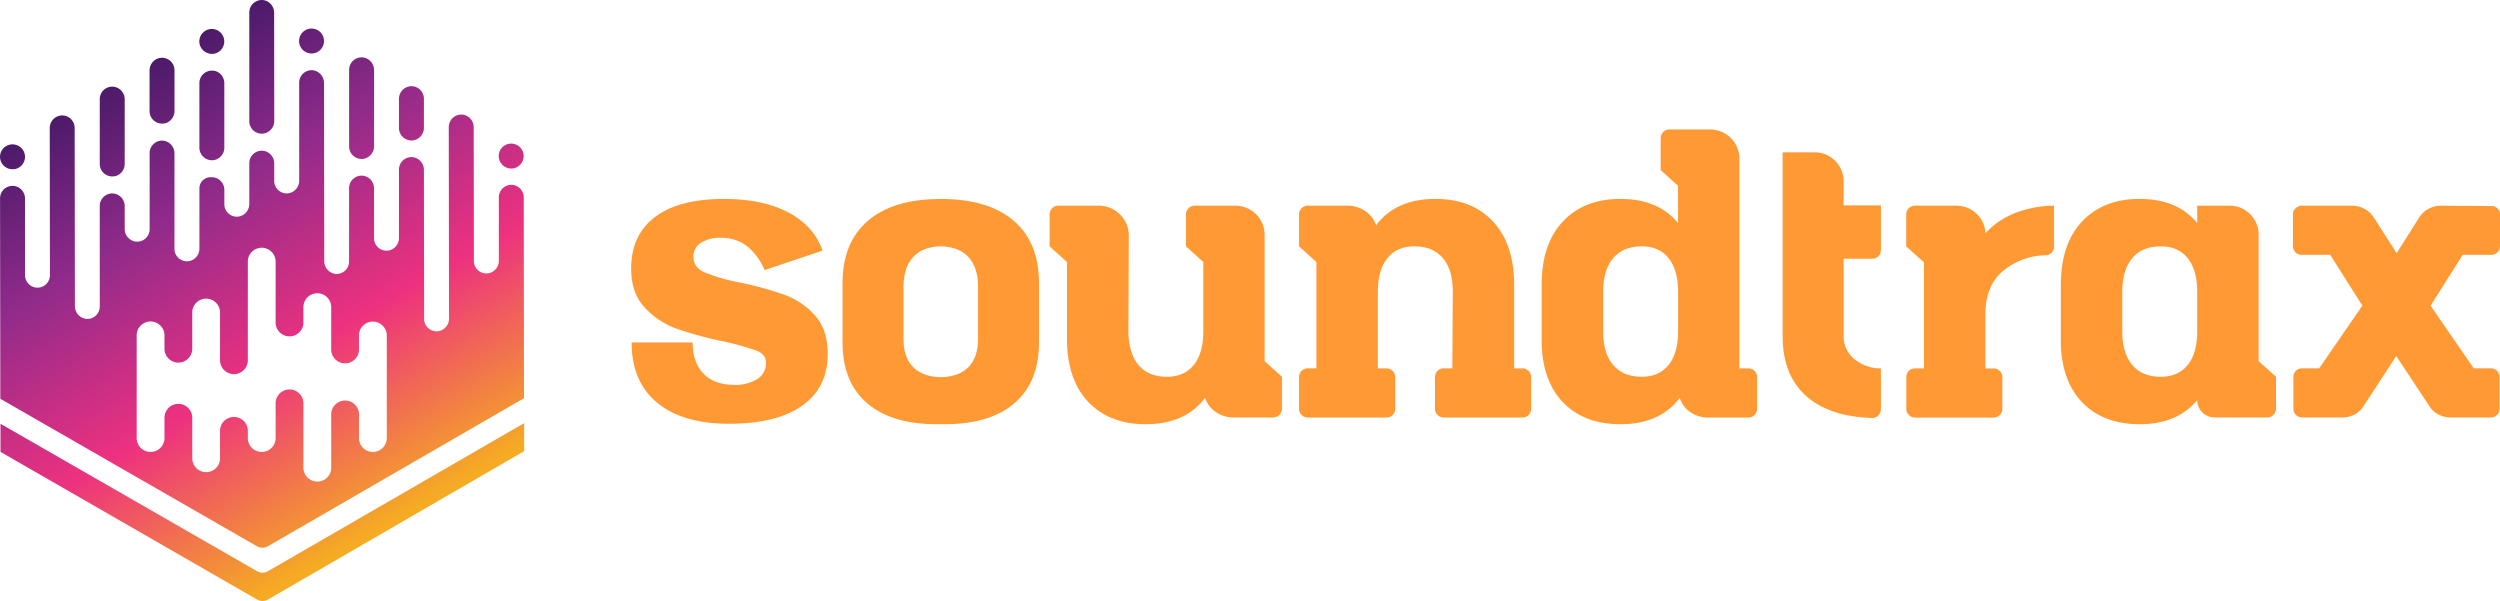
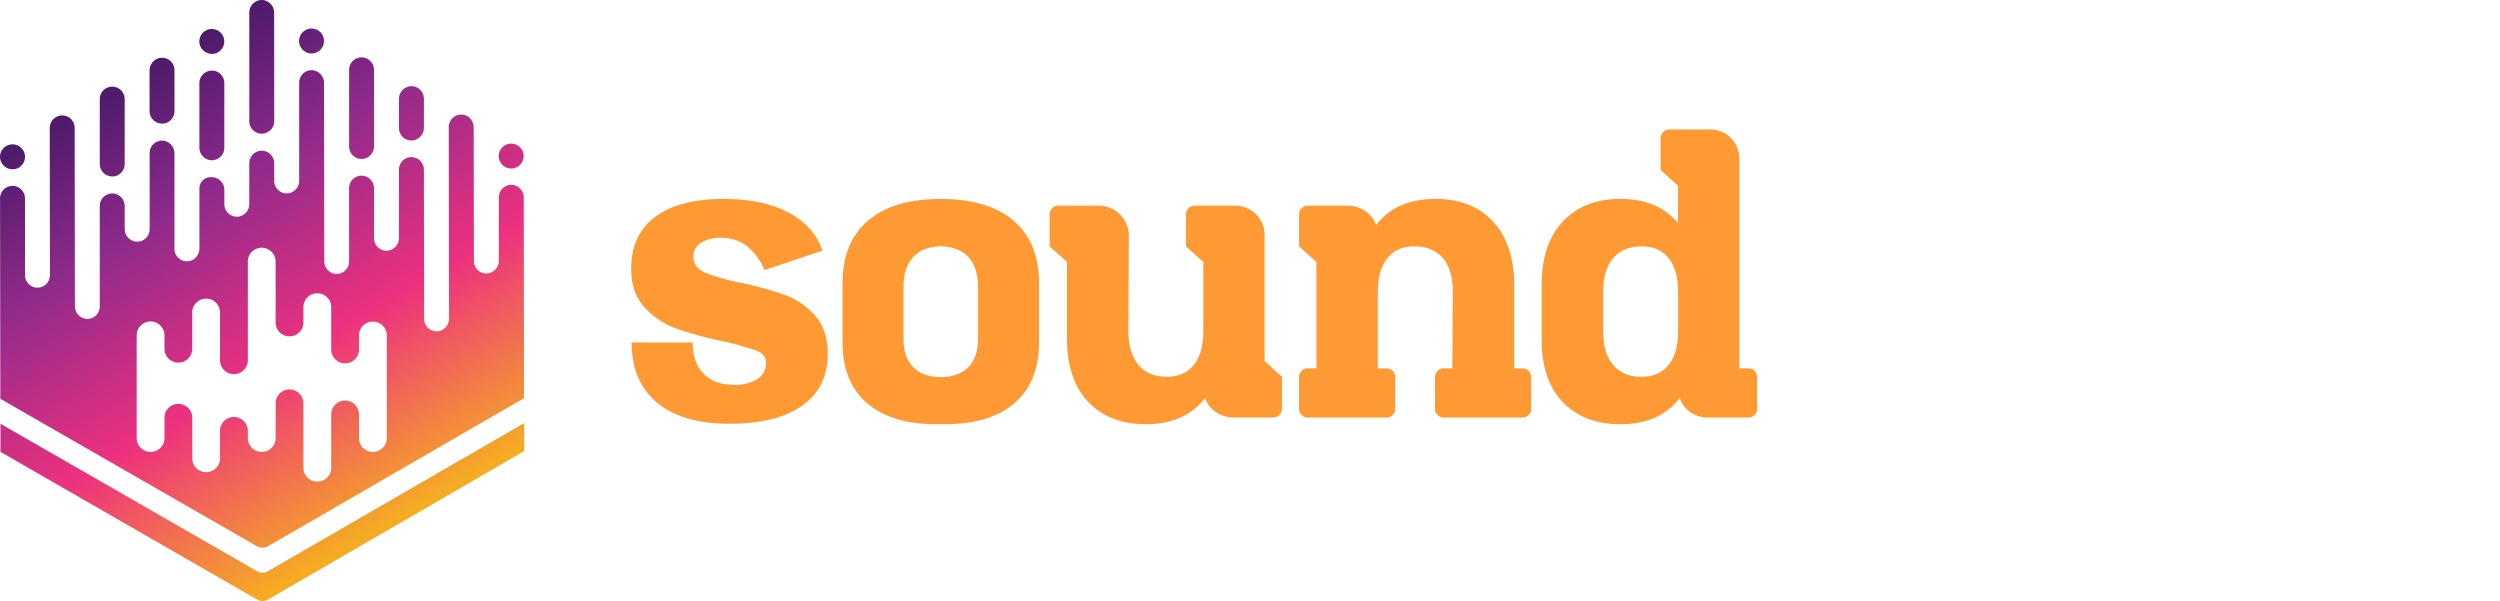
<svg xmlns="http://www.w3.org/2000/svg" id="Layer_1" data-name="Layer 1" viewBox="0 0 920.2 221.21">
  <defs>
    <style>.cls-1{fill:url(#linear-gradient);}.cls-2{fill:#f93;}</style>
    <linearGradient id="linear-gradient" x1="550.17" y1="456.61" x2="646.61" y2="623.65" gradientUnits="userSpaceOnUse">
      <stop offset="0" stop-color="#4c1a69" />
      <stop offset="0.28" stop-color="#912b8b" />
      <stop offset="0.62" stop-color="#ed317f" />
      <stop offset="0.99" stop-color="#f5ab23" />
    </linearGradient>
  </defs>
  <path class="cls-1" d="M612.42,445.43A4.59,4.59,0,1,1,616,449,4.6,4.6,0,0,1,612.42,445.43Zm23.92,42.37a4.69,4.69,0,0,0,3.58-4.64l0-27.91a4.68,4.68,0,0,0-3.59-4.63,4.6,4.6,0,0,0-5.59,4.49l0,28.21A4.6,4.6,0,0,0,636.34,487.8Zm-36.73-9.3a4.69,4.69,0,0,0,3.58-4.64l-.05-39.73a4.68,4.68,0,0,0-3.6-4.63A4.6,4.6,0,0,0,594,434l0,40A4.6,4.6,0,0,0,599.61,478.5Zm-18.39-23a4.6,4.6,0,0,0-5.59,4.49l0,23.66a4.67,4.67,0,0,0,3.59,4.63,4.6,4.6,0,0,0,5.59-4.49l0-23.66A4.68,4.68,0,0,0,581.22,455.46ZM654.68,481a4.69,4.69,0,0,0,3.59-4.64l0-10.64a4.59,4.59,0,0,0-5.59-4.48,4.7,4.7,0,0,0-3.59,4.65l0,10.63A4.59,4.59,0,0,0,654.68,481Zm34.83,10.35a4.59,4.59,0,1,0-3.61-3.6A4.6,4.6,0,0,0,689.51,491.33ZM600.86,639.65a4,4,0,0,1-4,0l-94.44-54.28v10.35l94.42,54.34a4,4,0,0,0,4.05,0l94.28-54.6V585.15Zm-93.12-148a4.6,4.6,0,1,0-5.41-5.4A4.59,4.59,0,0,0,507.74,491.61Zm55.15-16.82a4.7,4.7,0,0,0,3.58-4.65l0-14.93a4.6,4.6,0,0,0-5.6-4.48,4.69,4.69,0,0,0-3.58,4.64l0,14.94A4.6,4.6,0,0,0,562.89,474.79Zm-18.33,19.45a4.69,4.69,0,0,0,3.58-4.64l0-23.61a4.67,4.67,0,0,0-3.6-4.63,4.59,4.59,0,0,0-5.58,4.49l0,23.91A4.6,4.6,0,0,0,544.56,494.24Zm34.75-45.12a4.59,4.59,0,1,0-3.61-3.6A4.6,4.6,0,0,0,579.31,449.12Zm115.8,126.81-94.23,54.48a4.07,4.07,0,0,1-4.08,0l-94.44-54.27-.1-73.77a4.6,4.6,0,0,1,5.59-4.49,4.67,4.67,0,0,1,3.59,4.63l0,28a4.68,4.68,0,0,0,3.6,4.63,4.6,4.6,0,0,0,5.58-4.49l-.07-54.05a4.67,4.67,0,0,1,3.58-4.64,4.59,4.59,0,0,1,5.59,4.47l.09,65.55a4.72,4.72,0,0,0,4.15,4.75,4.58,4.58,0,0,0,5-4.57l0-37a4.6,4.6,0,0,1,5.58-4.49,4.68,4.68,0,0,1,3.6,4.63v8.26a4.69,4.69,0,0,0,3.6,4.64,4.6,4.6,0,0,0,5.58-4.49l0-28a4.6,4.6,0,0,1,5-4.58,4.72,4.72,0,0,1,4.14,4.76l0,35.06a4.59,4.59,0,0,0,5.59,4.48,4.69,4.69,0,0,0,3.59-4.64l0-22a4.11,4.11,0,0,1,4.58-4.18l.46,0a4.68,4.68,0,0,1,4.14,4.55v5.37a4.59,4.59,0,0,0,5.59,4.48,4.69,4.69,0,0,0,3.59-4.64l0-14.94a4.6,4.6,0,0,1,5.59-4.49,4.68,4.68,0,0,1,3.59,4.63V496a4.59,4.59,0,0,0,5.6,4.47,4.68,4.68,0,0,0,3.58-4.64l0-36a4.6,4.6,0,0,1,5-4.58,4.73,4.73,0,0,1,4.14,4.76l.09,65.45a4.72,4.72,0,0,0,4.14,4.76,4.59,4.59,0,0,0,5-4.57l0-27a4.6,4.6,0,0,1,5.58-4.49,4.68,4.68,0,0,1,3.6,4.63l0,18.3a4.6,4.6,0,0,0,5.6,4.48,4.69,4.69,0,0,0,3.58-4.64l0-25.1a4.59,4.59,0,0,1,5.58-4.49,4.68,4.68,0,0,1,3.6,4.63l.07,54.79a4.6,4.6,0,0,0,5.6,4.48,4.7,4.7,0,0,0,3.58-4.64l-.1-70.43a4.6,4.6,0,0,1,5.59-4.49,4.68,4.68,0,0,1,3.59,4.63l.07,49.17a4.59,4.59,0,0,0,5.59,4.47,4.69,4.69,0,0,0,3.59-4.64l0-23.28a4.59,4.59,0,0,1,5.58-4.49,4.67,4.67,0,0,1,3.59,4.63Zm-50.5-23.3a5.12,5.12,0,0,0-10.23,0v5.13a5.12,5.12,0,1,1-10.23,0V542.24a5.12,5.12,0,0,0-10.23,0v5.62a5.12,5.12,0,1,1-10.23,0V525.93a5.12,5.12,0,1,0-10.23,0v36.29a5.12,5.12,0,0,1-10.23,0v-18a5.12,5.12,0,0,0-10.23,0v13.54a5.11,5.11,0,1,1-10.22,0v-5.13a5.12,5.12,0,0,0-10.23,0v38.23a5.12,5.12,0,0,0,10.23,0v-7.69a5.11,5.11,0,1,1,10.22,0v14.68a5.12,5.12,0,1,0,10.23,0v-9.63a5.12,5.12,0,1,1,10.23,0v2.64a5.12,5.12,0,0,0,10.23,0V577.64a5.12,5.12,0,0,1,10.23,0v23.68a5.12,5.12,0,1,0,10.23,0V582.18a5.12,5.12,0,1,1,10.23,0v8.68a5.12,5.12,0,0,0,10.23,0Z" transform="translate(-502.24 -429.4)" />
  <path class="cls-2" d="M744.08,577.59q-9.35-7.79-9.35-22.13h22.45q0,7.32,4,11.46t11.3,4.13a15.28,15.28,0,0,0,8.5-2.11,6.89,6.89,0,0,0,3.19-6.15c0-2-1.19-3.43-3.58-4.37A101.64,101.64,0,0,0,768.24,555a135.64,135.64,0,0,1-16.91-4.6,29.31,29.31,0,0,1-11.77-7.79q-5-5.39-5-14.26,0-12.48,8.8-19.1t25.33-6.62q14.19,0,23.62,4.91t12.7,14.1l-21.35,7.17a22.39,22.39,0,0,0-6.55-8.88,15.29,15.29,0,0,0-9.51-3,12.85,12.85,0,0,0-7.4,1.87,5.91,5.91,0,0,0-2.73,5.14q0,3.9,4.21,5.77A70.12,70.12,0,0,0,775,533.48,126,126,0,0,1,791.24,538a27.44,27.44,0,0,1,11,7.56q4.66,5.22,4.67,14.11,0,12.32-9.35,19t-26.81,6.71Q753.43,585.39,744.08,577.59Z" transform="translate(-502.24 -429.4)" />
  <path class="cls-2" d="M821.71,578.06q-9.36-7.78-9.35-22.6V533.64q0-15,9.35-23t26.81-8q17.46,0,26.81,8t9.35,23v21.82q0,14.81-9.35,22.6t-26.81,7.48Q831.06,585.86,821.71,578.06Zm16.6-13.56q3.51,3.59,10.21,3.74,6.71-.15,10.21-3.74t3.51-10.29V534.88q0-7-3.51-10.83t-10.21-4q-6.71.15-10.21,4t-3.51,10.83v19.33Q834.8,560.92,838.31,564.5Z" transform="translate(-502.24 -429.4)" />
  <path class="cls-2" d="M902.92,577.44q-7.8-8.1-7.95-22.92V525.84l-6.39-5.76V508.23a3.2,3.2,0,0,1,3.12-3.12h15.11a11,11,0,0,1,7.8,3.35,10.84,10.84,0,0,1,3.12,7.87l-.16,35.7q.31,7.8,3.9,11.92t10.28,4.13q6.39,0,9.9-4.36t3.51-12.47V525.84l-6.39-5.76V508.23a3.2,3.2,0,0,1,3.12-3.12H957a10.9,10.9,0,0,1,7.71,3.27,10.72,10.72,0,0,1,3,7.8v46.14l6.39,5.76v11.85a3.2,3.2,0,0,1-3.11,3.12H955.92a11.36,11.36,0,0,1-6.32-2.11,10.21,10.21,0,0,1-3.82-5.06q-7.32,9.66-21.82,9.66Q910.71,585.54,902.92,577.44Z" transform="translate(-502.24 -429.4)" />
  <path class="cls-2" d="M981.32,582.11a3,3,0,0,1-.93-2.18V568.08a3.18,3.18,0,0,1,3.12-3.11h3.27V525.84l-6.39-5.76V508.23a3.2,3.2,0,0,1,3.12-3.12h15.11a11.54,11.54,0,0,1,6.32,2.11,10.31,10.31,0,0,1,3.82,5.06q7.32-9.66,21.82-9.66,13.25,0,21,8.1t8,22.92V565h3.12a3.2,3.2,0,0,1,3.12,3.11v11.85a3,3,0,0,1-.94,2.18,3,3,0,0,1-2.18.94h-29.15a3.21,3.21,0,0,1-3.12-3.12V568.08a3.2,3.2,0,0,1,3.12-3.11h3.27l.16-28.84q-.15-7.78-3.82-11.92t-10.36-4.13c-4.27,0-7.56,1.45-9.9,4.36s-3.51,7.07-3.51,12.47V565h3.27a3.18,3.18,0,0,1,3.12,3.11v11.85a3.2,3.2,0,0,1-3.12,3.12H983.51A3,3,0,0,1,981.32,582.11Z" transform="translate(-502.24 -429.4)" />
  <path class="cls-2" d="M1124.42,581.1a10,10,0,0,1-3.9-5.22q-7.33,9.66-21.82,9.66-12.95,0-20.66-7.56t-8.34-21.43V533.64q.16-14.8,8-22.92t21-8.1q13.86,0,21.19,8.88V497.79L1113.5,492V480.17a3.21,3.21,0,0,1,3.12-3.12h15.12a10.89,10.89,0,0,1,7.72,3.28,10.73,10.73,0,0,1,3,7.79V565h3.43a3.18,3.18,0,0,1,3.11,3.11v11.85a3.2,3.2,0,0,1-3.11,3.12h-15A11.17,11.17,0,0,1,1124.42,581.1ZM1096,563.72q3.66,4.37,10.52,4.36,6.39,0,9.9-4.36t3.5-12.47V536.91q0-8.1-3.5-12.47t-9.9-4.36q-6.85,0-10.52,4.36t-3.67,12.47v14.34Q1092.3,559.37,1096,563.72Z" transform="translate(-502.24 -429.4)" />
-   <path class="cls-2" d="M1166.89,575q-8.51-7.71-8.5-21.9V485.47h11.38a10.68,10.68,0,0,1,11.07,11.07V505h13.72v16.52a3,3,0,0,1-.94,2.18,3,3,0,0,1-2.18.94h-10.6v28.52a10.54,10.54,0,0,0,3.9,8.34,15.1,15.1,0,0,0,9.82,3.51v15.12a3,3,0,0,1-.94,2.18,3.18,3.18,0,0,1-2.34.94Q1175.38,582.73,1166.89,575Z" transform="translate(-502.24 -429.4)" />
-   <path class="cls-2" d="M1204.84,582.11a3,3,0,0,1-.93-2.18V568.08A3.18,3.18,0,0,1,1207,565h3.42V525.84h-.15l-6.39-5.76V508.23a3.2,3.2,0,0,1,3.12-3.12h15.11a10.83,10.83,0,0,1,7.49,2.81,10.45,10.45,0,0,1,3.43,7.32,28.83,28.83,0,0,1,10.67-7.32,40.27,40.27,0,0,1,14.58-2.81v15.12a3.13,3.13,0,0,1-.86,2.18,2.89,2.89,0,0,1-2.26.94,25.36,25.36,0,0,0-15.82,5.92q-6.31,5.46-6.31,15.75v20h3.11a3.18,3.18,0,0,1,3.12,3.11v11.85a3.2,3.2,0,0,1-3.12,3.12H1207A3,3,0,0,1,1204.84,582.11Z" transform="translate(-502.24 -429.4)" />
-   <path class="cls-2" d="M1260.8,533.64q.17-14.8,8-22.92t21-8.1q13.86,0,21.19,8.88v-6.39h11.54a10.68,10.68,0,0,1,11.07,11.07v46.14l6.39,5.76v11.85a3.21,3.21,0,0,1-3.12,3.12h-19.48a6.4,6.4,0,0,1-6.4-6.39q-7.32,8.88-21.19,8.88-12.94,0-20.66-7.56t-8.34-21.43V533.64Zm26.27,30.08q3.66,4.37,10.52,4.36,6.39,0,9.9-4.36t3.5-12.47V536.91q0-8.1-3.5-12.47t-9.9-4.36q-6.85,0-10.52,4.36t-3.67,12.47v14.34Q1283.4,559.37,1287.07,563.72Z" transform="translate(-502.24 -429.4)" />
-   <path class="cls-2" d="M1396.1,506.28a9.73,9.73,0,0,1,4.68-1.17l19.33.16a3.82,3.82,0,0,1,1.63,1.09,2.68,2.68,0,0,1,.7,1.87v11.85a3.18,3.18,0,0,1-3.11,3.11h-10.6l-11.85,18.71,15.9,23.07h6.39a3.2,3.2,0,0,1,3.12,3.11v11.85a3.21,3.21,0,0,1-3.12,3.12h-14.81a9.84,9.84,0,0,1-4.6-1.09,8.45,8.45,0,0,1-3.35-3.12l-12.16-18.39-12,18.39a8.45,8.45,0,0,1-3.35,3.12,9.81,9.81,0,0,1-4.6,1.09h-14.81a3.2,3.2,0,0,1-3.11-3.12V568.08a3.18,3.18,0,0,1,3.11-3.11h6.39l15.9-23.07-11.84-18.71h-10.6a3.2,3.2,0,0,1-3.12-3.11V508.23a2.73,2.73,0,0,1,.7-1.87,3.85,3.85,0,0,1,1.64-1.09v-.16h19.33a9.72,9.72,0,0,1,4.67,1.17,8.82,8.82,0,0,1,3.43,3.2l8.42,13.09,8.26-13.09A8.82,8.82,0,0,1,1396.1,506.28Z" transform="translate(-502.24 -429.4)" />
</svg>